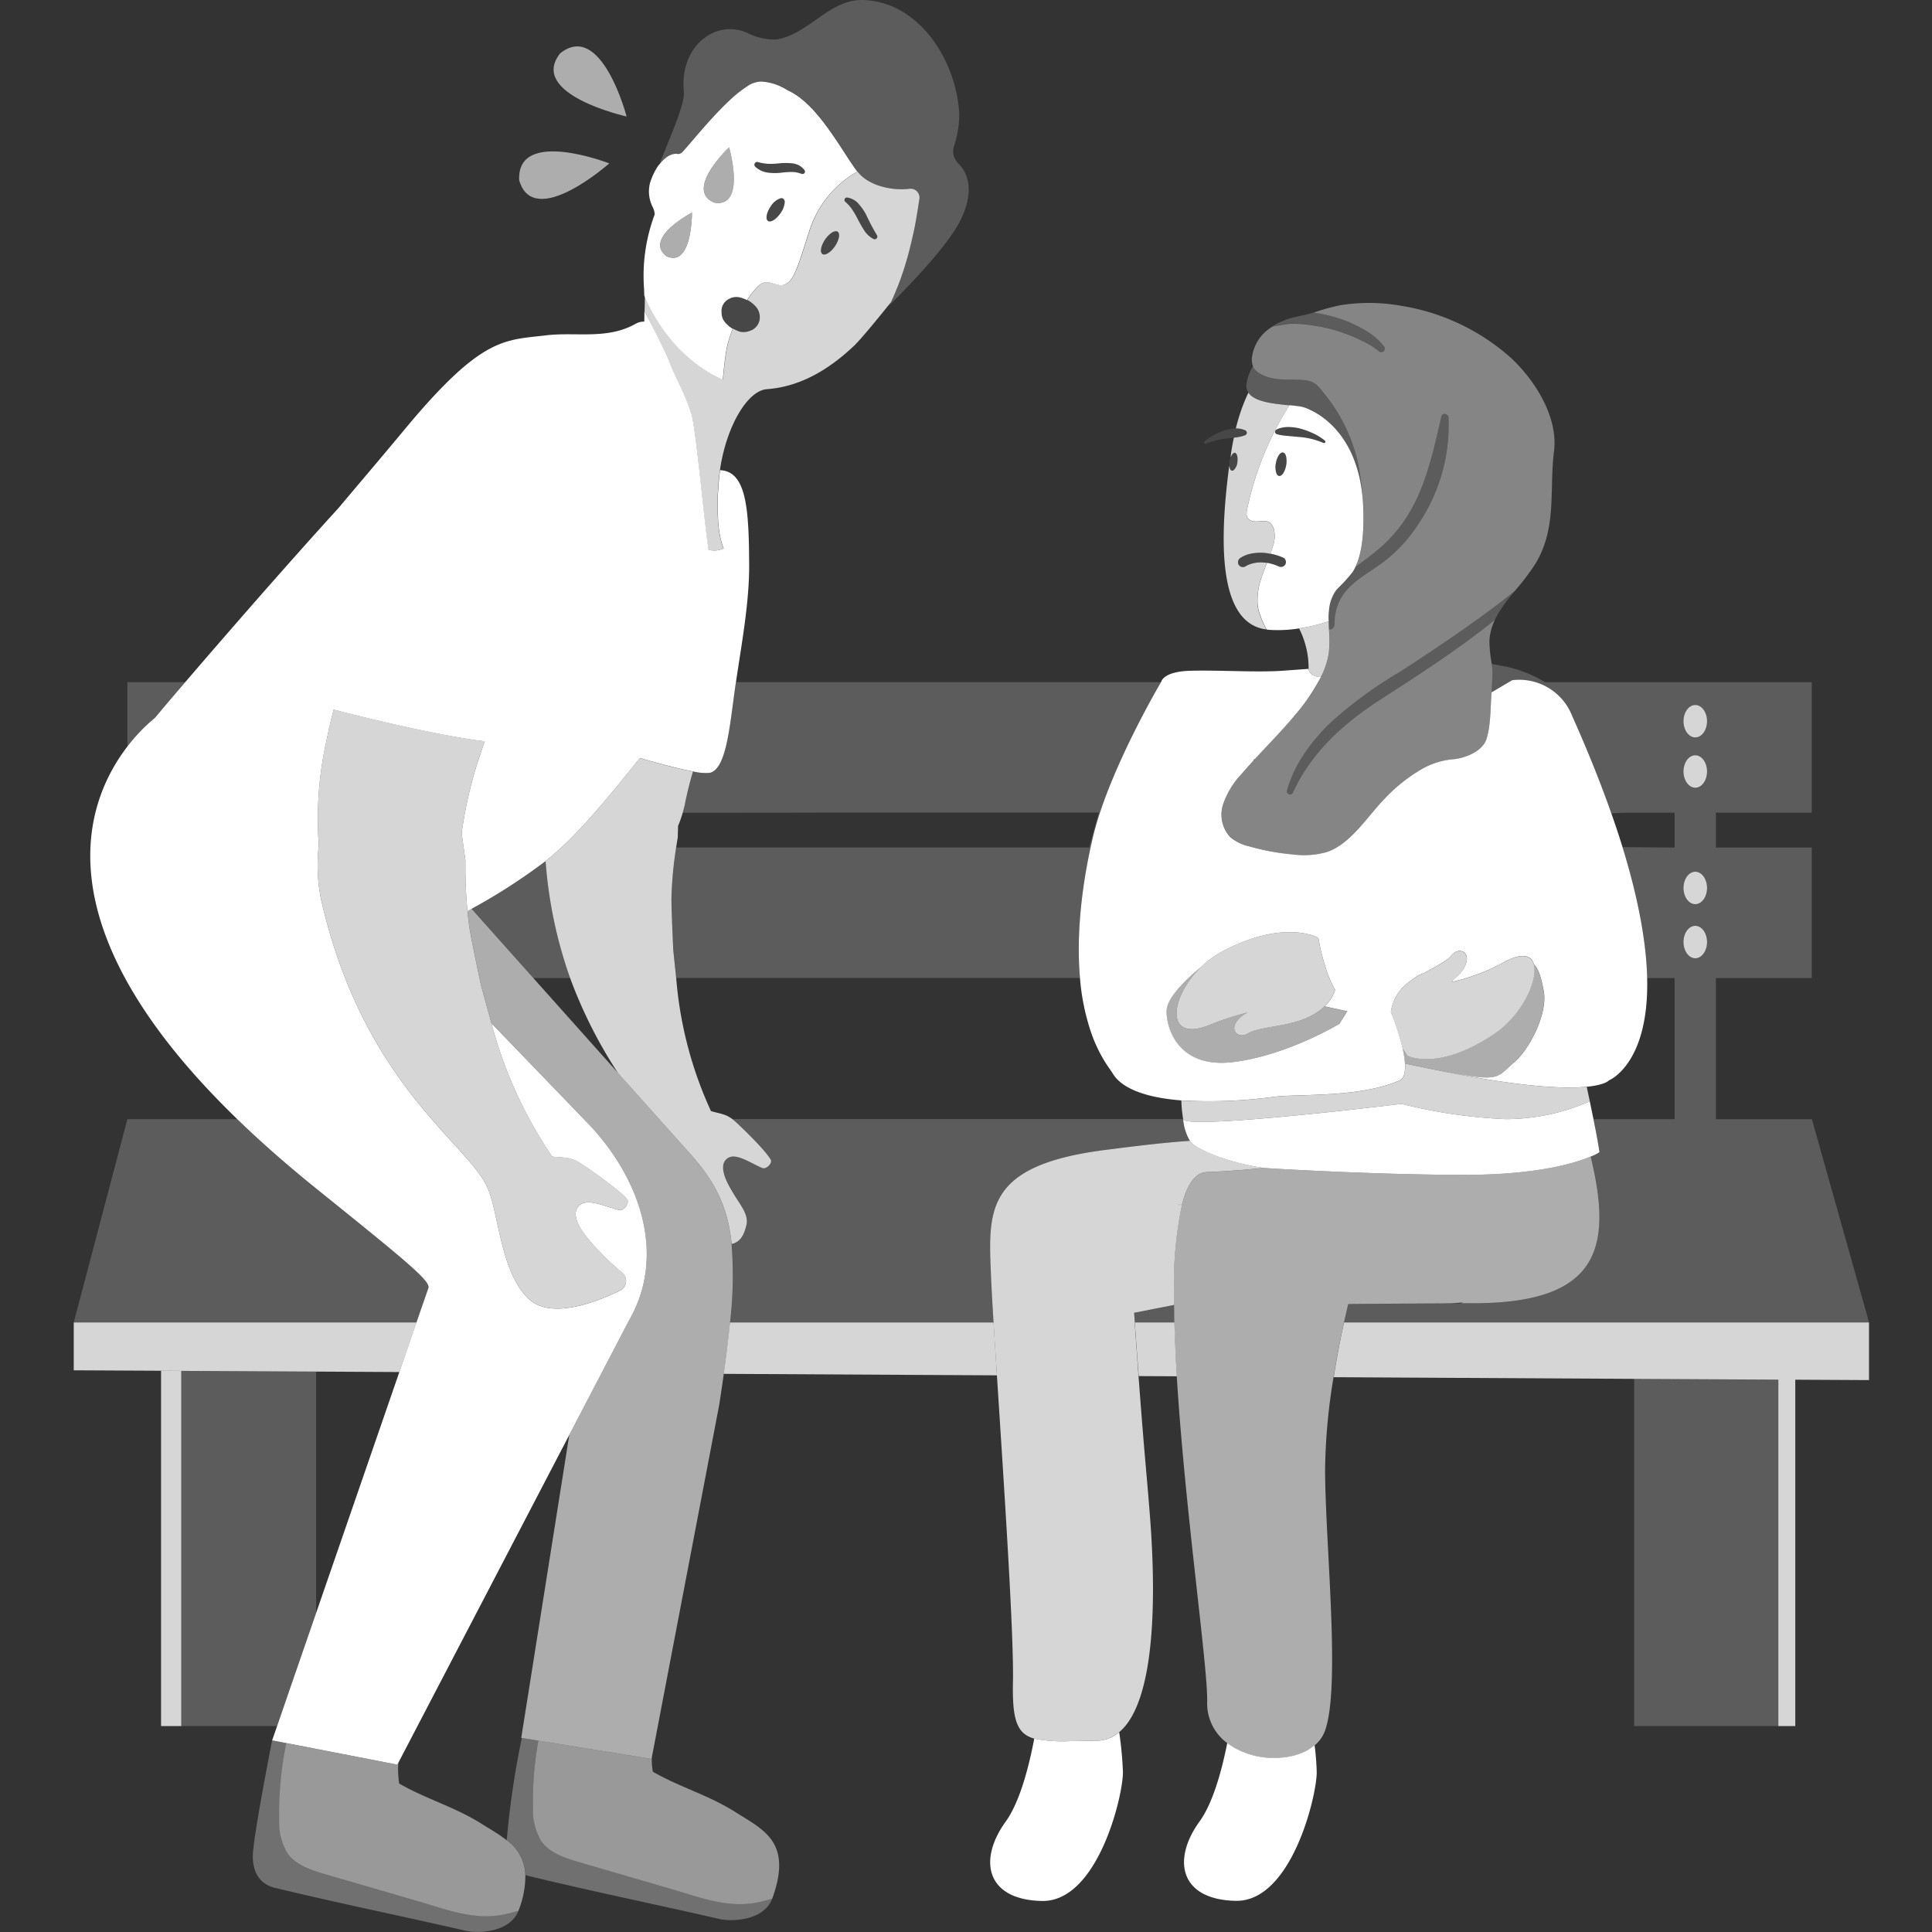
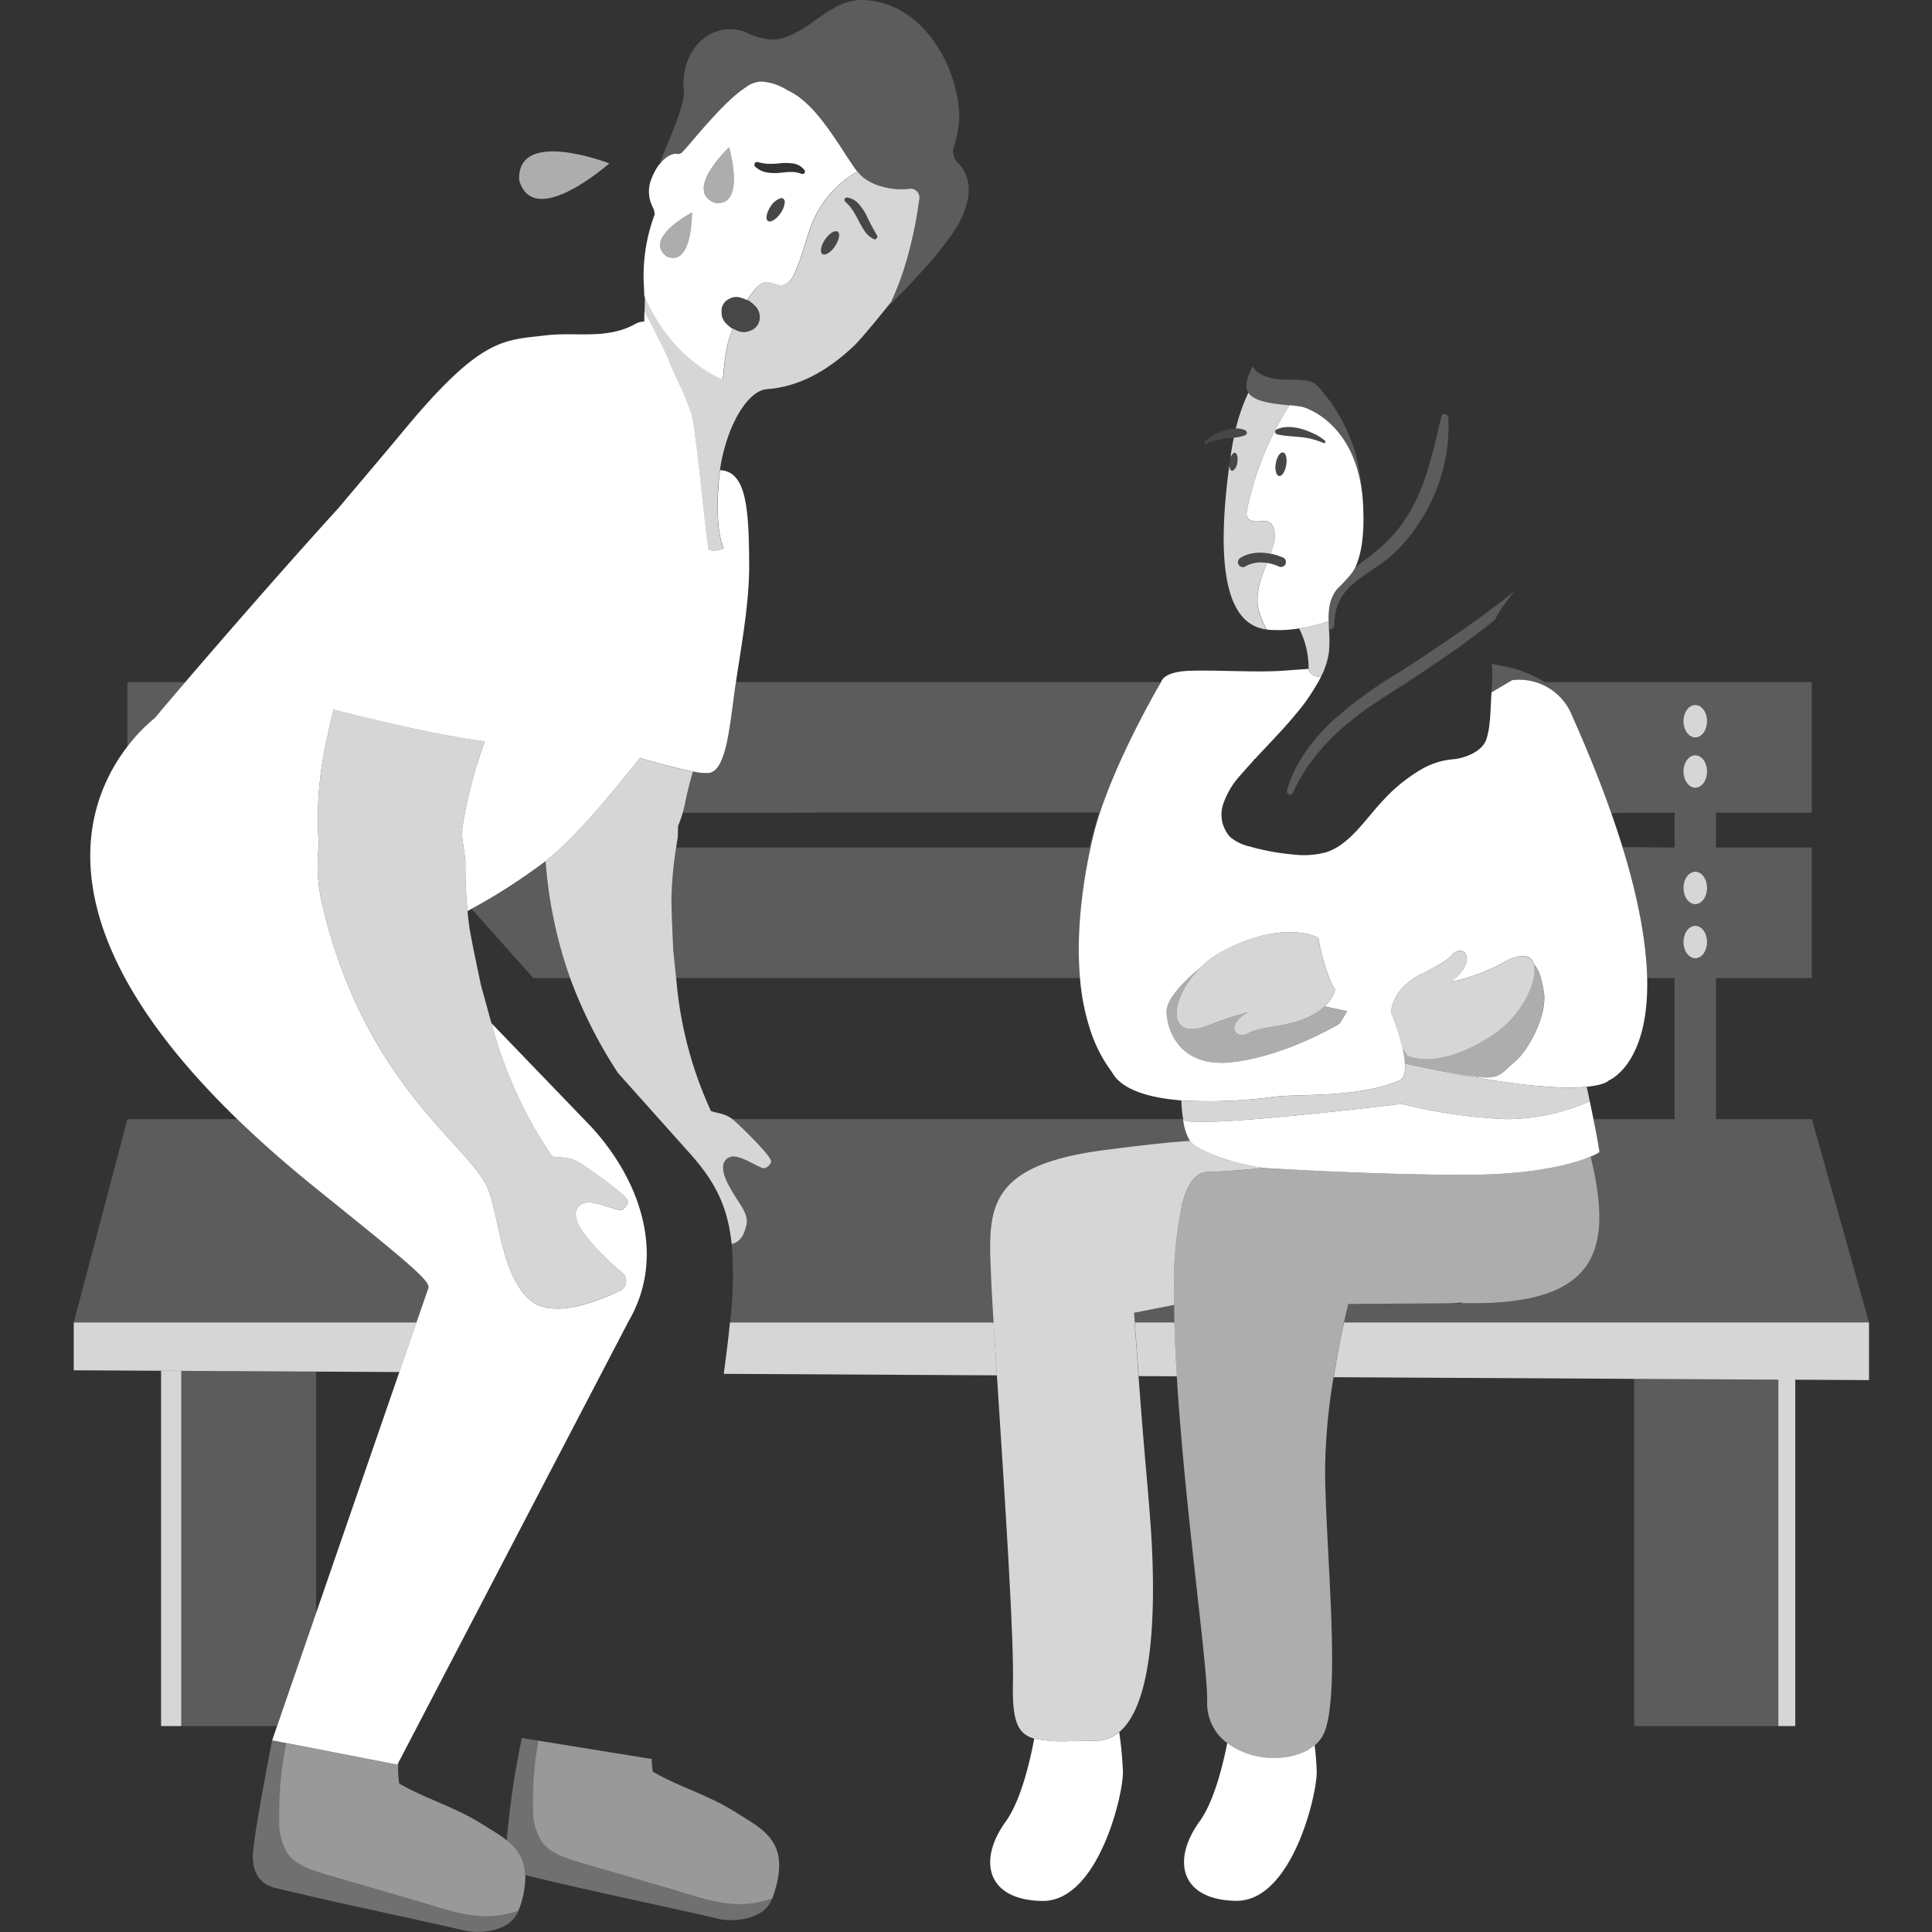
<svg xmlns="http://www.w3.org/2000/svg" viewBox="0 0 300 300">
  <rect x="0" y="0" width="300" height="300" fill="#333333" stroke="none" />
  <g fill="#fff">
    <path d="m 25.01 212.85 v 55.17 h 3.14 v -55.15 z" opacity=".8" />
    <path d="m 44.98 262.35 l 4.11 -11.89 v -37.48 l -20.94 -.11 v 55.15 h 14.87 l 1.26 -3.63 z" opacity=".2" />
    <path d="m 253.75 214.1 v 53.92 h 2.63 19.76 v -53.79 z" opacity=".2" />
    <path d="m 66.53 200.01 c .34 -1.1 -3.19 -3.99 -17.5 -15.52 -4.61 -3.71 -8.64 -7.28 -12.18 -10.71 h -17.07 l -8.33 31.57 h 53.24 z" opacity=".2" />
    <path d="m 24.07 111.46 c .61 -.75 2.31 -2.76 4.69 -5.53 h -8.98 v 9.99 a 26.72 26.72 0 0 1 4.29 -4.46 z" opacity=".2" />
    <path d="m 110.19 120.01 a 8.31 8.31 0 0 1 -2.58 -.22 54.28 54.28 0 0 0 -1.31 5.32 c -.08 .38 -.18 .74 -.29 1.09 10.35 0 18.63 -.01 21.19 -.02 h 43.43 c -.73 2.59 -1.24 4.49 -1.49 5.42 h -64.14 a 60.66 60.66 0 0 0 -.72 7.62 c -.05 1.55 .28 8.36 .28 8.36 l .15 1.43 c .1 .97 .2 1.92 .3 2.85 h 58.13 s 1.9 0 4.57 0 c -.74 -8.44 .88 -17.17 2.04 -21.99 2.25 -9.34 9.09 -21.44 10.54 -23.95 h -66.02 c -.1 .7 -.2 1.4 -.3 2.09 -.76 5.66 -1.35 11.45 -3.78 12 z" opacity=".2" />
    <path d="m 231.59 107.53 l 3.21 -1.89 a 8.83 8.83 0 0 1 9.3 5.51 c 2.49 5.57 4.49 10.6 6.09 15.15 .98 -.06 2.05 -.1 3.24 -.11 h 6.6 v 5.42 l -8.1 -.07 c 2.67 8.64 3.72 15.26 3.83 20.33 h 4.27 v 21.91 h -12.6 c .47 2.31 .8 4.09 .93 5.13 a 6.12 6.12 0 0 1 -1.35 .69 c 3.42 14.15 1.33 22.71 -18 22.78 h -1.33 -.86 c -1.1 0 -1.55 0 -2.35 .01 -.15 0 -.29 .01 -.45 .01 -6.54 .03 -14.65 .1 -14.65 .1 s -.27 1.08 -.66 2.86 h 81.52 l -8.88 -31.57 h -14.9 v -21.92 h 14.88 v -20.26 h -14.88 v -5.42 h 14.88 v -20.26 h -41.42 a 19.18 19.18 0 0 0 -7.03 -2.6 c -.5 -.1 -.91 -.18 -1.25 -.25 .04 .3 .07 .59 .08 .89 .04 1.16 -.04 2.37 -.12 3.56 z m 31.65 1.95 c 1.01 0 1.83 1.13 1.83 2.52 s -.82 2.52 -1.83 2.52 -1.83 -1.13 -1.83 -2.52 .82 -2.53 1.83 -2.53 z m 0 7.81 c 1.01 0 1.83 1.13 1.83 2.52 s -.82 2.52 -1.83 2.52 -1.83 -1.13 -1.83 -2.52 .82 -2.52 1.83 -2.52 z m 0 18.07 c 1.01 0 1.83 1.13 1.83 2.52 s -.82 2.52 -1.83 2.52 -1.83 -1.13 -1.83 -2.52 .82 -2.52 1.83 -2.52 z m 0 8.4 c 1.01 0 1.83 1.13 1.83 2.52 s -.82 2.52 -1.83 2.52 -1.83 -1.13 -1.83 -2.52 .82 -2.52 1.83 -2.52 z" opacity=".2" />
    <path d="m 84.73 133.7 a 91.17 91.17 0 0 1 -11.51 7.42 l 9.59 10.75 h 5.72 a 69.43 69.43 0 0 1 -3.8 -18.17 z" opacity=".2" />
    <path d="m 176.1 203.86 c .01 .13 .02 .25 .03 .38 .03 .38 .06 .75 .08 1.12 h 6.15 c -.01 -.47 -.02 -.92 -.02 -1.38 -.01 -.44 -.02 -.9 -.03 -1.33 z" opacity=".2" />
    <path d="m 153.75 193.68 v -.04 c -.01 -7.74 2.03 -13.04 17.81 -15.07 4.82 -.62 9.27 -1.16 13.21 -1.42 a 8.21 8.21 0 0 1 -1.06 -3.38 h -69.96 c .05 .04 .1 .07 .16 .12 1.19 1.03 5.11 4.86 5.79 6.18 .28 .55 -.74 1.51 -1.31 1.28 -1.47 -.61 -3.16 -1.77 -4.47 -1.79 a 1.58 1.58 0 0 0 -1.61 1.41 c -.13 1.36 .69 2.84 1.61 4.37 1.03 1.71 2.35 3.23 2.01 4.78 -.41 1.84 -1.08 2.66 -2.11 2.97 l -.2 .06 a 62.07 62.07 0 0 1 -.25 12.19 h 40.93 c -.18 -2.97 -.32 -5.42 -.39 -7.11 -.07 -1.58 -.14 -3.08 -.14 -4.5 z" opacity=".2" />
    <path d="m 49.09 212.98 l 12.93 .07 .69 -2 1.98 -5.7 h -53.24 v 7.43 l 13.56 .07 3.14 .02 z" opacity=".8" />
    <path d="m 182.61 211.47 c -.11 -2.1 -.2 -4.14 -.25 -6.12 h -6.15 c .15 2 .28 3.78 .39 5.42 .08 1.02 .15 2.01 .22 2.91 l 5.92 .03 c -.05 -.74 -.09 -1.5 -.13 -2.24 z" opacity=".8" />
    <path d="m 140.16 205.35 h -26.81 c -.24 2.4 -.56 5.04 -.97 7.98 l 27.28 .15 15.14 .08 c -.19 -3 -.37 -5.78 -.52 -8.21 z" opacity=".8" />
    <path d="m 208.7 205.35 c -.46 2.06 -1.06 5.06 -1.61 8.5 l 46.66 .26 22.39 .12 v 53.79 h 2.63 v -53.78 l 11.45 .06 v -8.95 z" opacity=".8" />
    <path d="m 263.24 114.51 c 1.01 0 1.83 -1.13 1.83 -2.52 s -.82 -2.52 -1.83 -2.52 -1.83 1.13 -1.83 2.52 .82 2.52 1.83 2.52 z" opacity=".8" />
    <path d="m 263.24 122.32 c 1.01 0 1.83 -1.13 1.83 -2.52 s -.82 -2.52 -1.83 -2.52 -1.83 1.13 -1.83 2.52 .82 2.52 1.83 2.52 z" opacity=".8" />
    <path d="m 263.24 140.4 c 1.01 0 1.83 -1.13 1.83 -2.52 s -.82 -2.52 -1.83 -2.52 -1.83 1.13 -1.83 2.52 .82 2.52 1.83 2.52 z" opacity=".8" />
    <path d="m 263.24 148.8 c 1.01 0 1.83 -1.13 1.83 -2.52 s -.82 -2.52 -1.83 -2.52 -1.83 1.13 -1.83 2.52 .82 2.52 1.83 2.52 z" opacity=".8" />
    <path d="m 173.41 269.25 c -.14 .1 -.27 .21 -.42 .29 a .31 .31 0 0 1 -.03 .02 5.48 5.48 0 0 1 -2.78 .75 c -.93 .01 -1.77 .02 -2.58 .03 l -1.26 .02 v -.01 a 22.24 22.24 0 0 1 -5.74 -.38 c -.87 4.56 -2.28 9.9 -4.45 12.91 -4.32 5.98 -3 12.13 5.64 12.3 s 12.58 -16.22 12.58 -19.98 a 56.71 56.71 0 0 0 -.58 -6.21 c -.13 .09 -.26 .17 -.38 .26 z" />
    <path d="m 203.24 271.65 a 9.63 9.63 0 0 1 -3.63 1.2 13.17 13.17 0 0 1 -4.68 -.2 c -.39 -.09 -.77 -.2 -1.14 -.32 l -.04 -.01 c -.08 -.03 -.14 -.06 -.22 -.09 a 10.92 10.92 0 0 1 -2.26 -1.1 c -.24 -.15 -.48 -.3 -.7 -.48 -.88 4.4 -2.25 9.36 -4.32 12.21 -4.32 5.98 -3 12.13 5.63 12.3 s 12.58 -16.22 12.58 -19.98 a 40.81 40.81 0 0 0 -.33 -4.19 6.74 6.74 0 0 1 -.83 .6 c -.02 .01 -.03 .03 -.05 .04 z" />
    <path d="m 176.21 205.35 c -.02 -.36 -.05 -.74 -.08 -1.12 -.01 -.13 -.02 -.25 -.03 -.38 l 6.22 -1.22 c -.01 -.57 -.02 -1.15 -.02 -1.7 a 59.97 59.97 0 0 1 1.25 -13.89 l -.49 .05 -.2 .02 a 4.47 4.47 0 0 1 .48 -.06 l .2 -.02 a 18 18 0 0 1 .54 -1.76 h .01 c .79 -2.06 1.9 -3.24 3.37 -3.28 2.95 -.1 5.83 -.34 8.74 -.64 -5.48 -.82 -9.88 -2.71 -11.11 -3.83 a 2.24 2.24 0 0 1 -.32 -.37 c -3.94 .26 -8.39 .8 -13.21 1.42 -15.78 2.03 -17.82 7.33 -17.81 15.07 v .04 .06 c 0 1.42 .08 2.93 .14 4.51 .07 1.69 .21 4.14 .39 7.1 .14 2.43 .33 5.21 .52 8.21 1.07 16.68 2.65 40.1 2.49 47.68 -.12 5.84 .62 7.97 3.3 8.73 a 22.24 22.24 0 0 0 5.74 .38 v .01 l 1.26 -.02 c .81 -.01 1.65 -.03 2.58 -.03 a 5.51 5.51 0 0 0 2.77 -.75 .31 .31 0 0 0 .03 -.02 c .14 -.09 .28 -.19 .42 -.29 s .26 -.17 .37 -.26 c 6.74 -5.57 5.33 -27.2 4.73 -34.49 -.56 -7.07 -.76 -8.25 -1.7 -20.82 -.07 -.9 -.14 -1.88 -.21 -2.91 -.12 -1.64 -.25 -3.42 -.39 -5.42 z" opacity=".8" />
    <path d="m 208.7 205.35 c .39 -1.78 .66 -2.86 .66 -2.86 s 8.11 -.07 14.65 -.1 c .15 0 .29 -.01 .45 -.01 a 25.05 25.05 0 0 0 2.77 -.15 3.33 3.33 0 0 1 -.42 .14 h 2.19 c 19.33 -.07 21.43 -8.63 18 -22.78 -2.44 1.02 -8.41 2.83 -19.48 2.84 -13.23 .01 -29.26 -.93 -31.32 -1.07 -2.91 .3 -5.79 .54 -8.74 .64 -1.47 .04 -2.58 1.22 -3.37 3.28 h -.01 a 18 18 0 0 0 -.54 1.76 v .01 a 59.97 59.97 0 0 0 -1.25 13.89 c 0 .55 .01 1.13 .02 1.7 0 .44 .02 .89 .02 1.34 s .01 .92 .02 1.38 c .05 1.98 .14 4.02 .25 6.12 .04 .74 .09 1.5 .13 2.24 1.27 20.76 4.83 45.01 4.72 50.52 a 7.64 7.64 0 0 0 3.12 6.43 c .22 .17 .46 .33 .7 .48 a 10.92 10.92 0 0 0 2.26 1.1 c .07 .03 .14 .06 .22 .09 l .04 .01 c .37 .12 .76 .23 1.14 .32 a 13.18 13.18 0 0 0 4.68 .2 9.63 9.63 0 0 0 3.63 -1.2 l .02 -.01 c .02 -.01 .03 -.03 .05 -.04 a 6.75 6.75 0 0 0 .83 -.6 5.29 5.29 0 0 0 1.62 -2.31 c 2.45 -6.92 0 -29.19 0 -40.62 a 92.78 92.78 0 0 1 1.31 -14.22 c .55 -3.44 1.16 -6.44 1.61 -8.5 z" opacity=".6" />
    <path d="m 248.36 178.91 c -.13 -1.03 -.46 -2.81 -.93 -5.13 -.17 -.85 -.36 -1.78 -.57 -2.77 a 32.49 32.49 0 0 1 -13.06 2.77 80.36 80.36 0 0 1 -16.17 -2.37 s -33.56 4.11 -33.92 2.37 a 8.21 8.21 0 0 0 1.06 3.38 2.24 2.24 0 0 0 .32 .37 c 1.23 1.13 5.63 3.01 11.11 3.83 2.06 .14 18.09 1.08 31.32 1.07 11.07 0 17.04 -1.81 19.48 -2.84 a 6.12 6.12 0 0 0 1.36 -.68 z" />
    <path d="m 217.63 171.41 a 80.36 80.36 0 0 0 16.17 2.37 32.49 32.49 0 0 0 13.06 -2.77 v -.02 l -.48 -2.23 c -3.45 .34 -10.25 .08 -23.52 -2.64 -1.8 -.36 -3.52 -.72 -4.69 -.97 .08 1.32 -.13 2.32 -.82 2.62 -6.2 2.72 -15.54 2.07 -19.45 2.54 a 74.56 74.56 0 0 1 -14.46 .57 20.85 20.85 0 0 0 .28 2.91 c .34 1.72 33.91 -2.38 33.91 -2.38 z" opacity=".8" />
    <path d="m 229.12 167.2 c 3.82 .47 3.86 -.45 6.05 -2.29 s 5.19 -7.41 4.52 -11.02 c -.38 -2.07 -.74 -3.37 -1.52 -4.13 .68 2.48 -1.87 7.89 -6.12 10.76 -8.74 5.91 -13.51 3.39 -13.51 3.39 l -.77 -1.15 a 15.41 15.41 0 0 1 .37 2.38 c 1.18 .25 2.89 .61 4.69 .97 2.29 .45 4.68 .89 6.29 1.09 z" opacity=".6" />
    <path d="m 232.06 160.53 c 4.25 -2.87 6.8 -8.28 6.12 -10.76 -.38 -1.38 -1.76 -1.86 -4.41 -.48 a 30.29 30.29 0 0 1 -8.24 3.17 c -.13 -.24 .99 -.87 1.62 -1.86 1.72 -2.69 -.6 -3.7 -1.72 -2.29 -.75 .95 -2.59 1.82 -4.47 2.9 l -.06 -.04 a 10.96 10.96 0 0 0 -3.05 2.15 c -.08 .07 -.15 .13 -.23 .2 l .03 .01 a 6.74 6.74 0 0 0 -1.69 3.66 36.01 36.01 0 0 1 1.82 5.59 l .77 1.15 s 4.77 2.51 13.51 -3.4 z" opacity=".8" />
    <path d="m 167.7 151.87 a 34.71 34.71 0 0 0 1.79 8.64 22.45 22.45 0 0 0 2.82 5.48 c .11 .15 .21 .3 .32 .45 .33 .44 1.52 3.71 10.8 4.43 a 74.56 74.56 0 0 0 14.46 -.57 c 3.91 -.47 13.26 .18 19.45 -2.54 .69 -.3 .9 -1.3 .82 -2.62 a 15.41 15.41 0 0 0 -.37 -2.38 36.01 36.01 0 0 0 -1.82 -5.59 6.74 6.74 0 0 1 1.69 -3.66 l -.03 -.01 c .07 -.07 .15 -.13 .23 -.2 a 10.96 10.96 0 0 1 3.05 -2.15 l .06 .04 c 1.88 -1.08 3.72 -1.95 4.47 -2.9 1.13 -1.41 3.44 -.4 1.72 2.29 -.63 .99 -1.75 1.62 -1.62 1.86 a 30.29 30.29 0 0 0 8.24 -3.17 c 2.66 -1.38 4.04 -.9 4.41 .48 .77 .76 1.13 2.06 1.52 4.13 .67 3.6 -2.33 9.18 -4.52 11.02 s -2.23 2.76 -6.05 2.29 c -1.61 -.2 -4 -.64 -6.27 -1.08 13.27 2.73 20.07 2.98 23.52 2.64 l .48 2.23 c -.15 -.71 -.31 -1.46 -.47 -2.23 2.91 -.29 3.43 -.99 3.43 -.99 s 6.26 -2.45 5.94 -15.9 c -.12 -5.06 -1.17 -11.69 -3.83 -20.33 q -.77 -2.51 -1.74 -5.25 c -1.6 -4.55 -3.6 -9.58 -6.09 -15.15 a 8.83 8.83 0 0 0 -9.3 -5.51 l -3.21 1.89 c -.01 .22 -.03 .44 -.04 .66 -.08 1.42 -.11 2.98 -.3 4.47 a 12.25 12.25 0 0 1 -.43 2.08 c -.68 2.16 -3.79 3.08 -5.13 3.17 a 11.83 11.83 0 0 0 -4.85 1.49 25.35 25.35 0 0 0 -5.98 4.79 c -2.62 2.71 -5.22 7 -8.96 8.17 a 13.33 13.33 0 0 1 -5.15 .34 36.08 36.08 0 0 1 -6.76 -1.25 7.03 7.03 0 0 1 -2.96 -1.44 5.16 5.16 0 0 1 -1.11 -5.12 12.9 12.9 0 0 1 2.84 -4.67 c .63 -.74 1.28 -1.46 1.94 -2.17 l -.13 -.01 c .11 -.06 .2 -.12 .3 -.18 2.03 -2.2 4.13 -4.33 6.04 -6.6 .01 -.02 .02 -.04 .03 -.06 .12 -.13 .23 -.26 .35 -.4 l .1 -.12 a 26.98 26.98 0 0 0 1.97 -2.62 c .9 -1.35 1.52 -2.49 1.69 -2.81 l .05 -.1 h -.01 c -1.86 -.06 -1.91 -1.27 -1.91 -1.27 l -4 .29 c -4 .29 -10.2 -.13 -14.46 .01 -3.81 .13 -4.35 1.44 -4.42 1.71 l -.03 .05 c -1.46 2.51 -8.3 14.6 -10.54 23.95 -1.16 4.82 -2.78 13.55 -2.04 22 z m 21.87 -4 c 9.7 -5.27 15.04 -2.29 15.04 -2.29 l .13 .19 a 33.12 33.12 0 0 0 1.28 5.01 15.77 15.77 0 0 0 1.3 2.93 6.01 6.01 0 0 1 -1.62 2.56 l 3.5 .75 -1.21 1.95 s -8.19 4.97 -16.61 5.96 -10.31 -5.29 -10.23 -8 c .07 -2.35 4.19 -5.83 5.29 -6.72 a 14.25 14.25 0 0 1 3.13 -2.34 z" />
    <path d="m 202.81 158.09 l .02 .01 c -.18 .08 -.38 .14 -.57 .21 -.06 .02 -.11 .04 -.16 .07 -3.04 1.09 -6.81 1.12 -8.34 2.1 s -3.39 -.75 -.88 -2.73 a 4.82 4.82 0 0 1 .88 -.54 44.49 44.49 0 0 0 -6 1.97 c -6.93 2.77 -6.12 -4.27 -1.34 -8.96 -1.1 .89 -5.22 4.37 -5.29 6.72 -.08 2.71 1.81 8.99 10.23 8 s 16.61 -5.96 16.61 -5.96 l 1.21 -1.95 -3.5 -.75 a 9.88 9.88 0 0 1 -2.87 1.81 z" opacity=".6" />
    <path d="m 205.1 105.13 a 12.15 12.15 0 0 0 1.23 -3.69 18.86 18.86 0 0 0 .03 -3.68 c -.01 -.17 -.02 -.34 -.02 -.51 0 -.05 -.01 -.1 -.01 -.15 v -.1 c -.01 -.15 -.01 -.31 -.02 -.46 v -.07 a 27.8 27.8 0 0 1 -4.58 1.12 c .03 .06 .06 .13 .09 .19 a 13.59 13.59 0 0 1 1.38 6.09 s .04 1.2 1.9 1.26 z" opacity=".8" />
    <path d="m 206.3 95.86 c 0 -.14 0 -.29 .01 -.43 .01 -.24 .04 -.48 .06 -.71 .01 -.12 .02 -.24 .04 -.36 a 7.61 7.61 0 0 1 .23 -1.05 .73 .73 0 0 1 .03 -.08 c .02 -.04 .03 -.07 .04 -.11 .01 -.02 .02 -.04 .03 -.06 .02 -.06 .04 -.11 .06 -.17 .03 -.08 .08 -.15 .11 -.23 a 5.35 5.35 0 0 1 .29 -.59 5.19 5.19 0 0 1 .5 -.68 23.29 23.29 0 0 0 2.33 -2.56 c 1.24 -1.91 1.68 -4.98 1.69 -8.14 0 -1.14 -.04 -2.29 -.13 -3.4 -.06 -.63 -.14 -1.25 -.25 -1.88 a 20 20 0 0 0 -1.51 -5.05 15.73 15.73 0 0 0 -1.21 -2.15 13.57 13.57 0 0 0 -1.06 -1.39 13.39 13.39 0 0 0 -2.14 -1.99 11.84 11.84 0 0 0 -2.62 -1.47 5.16 5.16 0 0 0 -1.25 -.29 c -.41 -.06 -.85 -.11 -1.34 -.15 a 49.33 49.33 0 0 0 -6.5 15.88 c -.11 .48 -.31 1.38 .14 1.77 1.32 1.14 3.26 -.77 3.98 1.65 a 4.75 4.75 0 0 1 -.2 2.69 c -.09 .32 -.22 .63 -.32 .95 -.01 .04 -.03 .07 -.04 .11 a 9.7 9.7 0 0 1 2.03 .64 .78 .78 0 0 1 .28 1.05 .79 .79 0 0 1 -1.05 .28 7.75 7.75 0 0 0 -1.18 -.41 c -.21 -.06 -.42 -.1 -.61 -.13 -.3 .77 -.61 1.54 -.87 2.34 a 10.77 10.77 0 0 0 -.6 3.68 6.1 6.1 0 0 0 .19 1.39 14.3 14.3 0 0 0 1.23 2.94 l .37 .05 a 20.82 20.82 0 0 0 4.68 -.22 26.34 26.34 0 0 0 4.59 -1.12 c -.03 -.2 -.03 -.4 -.03 -.6 z m -8.31 -28.8 a .27 .27 0 0 1 .02 -.11 .38 .38 0 0 1 .2 -.25 l .01 -.01 c .07 -.04 .15 -.06 .22 -.09 a 3.63 3.63 0 0 1 .67 -.2 4.94 4.94 0 0 1 1.09 -.09 7.77 7.77 0 0 1 1.98 .32 13.04 13.04 0 0 1 1.55 .58 8.17 8.17 0 0 1 1.98 1.2 c .01 .01 .02 .01 .03 .02 .02 .02 .03 .05 .04 .08 s .03 .04 .03 .06 -.01 .02 -.01 .03 a .26 .26 0 0 1 -.03 .12 .22 .22 0 0 1 -.25 .06 h -.02 a 11.62 11.62 0 0 0 -3.57 -.91 l -1.57 -.14 -.24 -.02 c -.1 -.01 -.19 -.02 -.28 -.03 a 9.02 9.02 0 0 1 -1.55 -.25 .39 .39 0 0 1 -.2 -.13 .32 .32 0 0 1 -.03 -.03 .4 .4 0 0 1 -.07 -.2 c .01 .01 0 0 0 0 z m 1.73 5.16 c -.17 1.01 -.67 1.77 -1.11 1.69 -.18 -.03 -.32 -.19 -.41 -.42 a 2.97 2.97 0 0 1 -.09 -1.54 c .17 -1.01 .68 -1.77 1.12 -1.69 .27 .05 .46 .39 .52 .88 a 3.64 3.64 0 0 1 -.03 1.09 z" />
    <path d="m 195.25 93.43 a 10.77 10.77 0 0 1 .6 -3.68 c .27 -.8 .57 -1.57 .87 -2.34 -.12 -.02 -.25 -.04 -.36 -.05 a 6.51 6.51 0 0 0 -.95 -.02 c -.07 0 -.14 .01 -.22 .02 l -.14 .02 -.12 .02 c -.06 .01 -.12 .02 -.19 .04 a 5.47 5.47 0 0 0 -.66 .18 c -.09 .03 -.17 .07 -.26 .1 .2 -.07 .02 -.01 -.06 .03 a 2.78 2.78 0 0 0 -.38 .21 .78 .78 0 0 1 -1.05 -.28 .79 .79 0 0 1 .28 -1.05 4.85 4.85 0 0 1 1.85 -.7 7.27 7.27 0 0 1 2.8 .06 c .01 -.04 .03 -.07 .04 -.11 .11 -.32 .23 -.63 .32 -.95 a 4.75 4.75 0 0 0 .2 -2.69 c -.72 -2.42 -2.66 -.51 -3.98 -1.65 -.45 -.38 -.25 -1.29 -.14 -1.77 a 49.33 49.33 0 0 1 6.5 -15.88 c -2.37 -.24 -5.39 -.51 -6.35 -1.97 a 28.72 28.72 0 0 0 -1.95 5.56 3.26 3.26 0 0 1 1.43 .28 c .01 .01 .03 .01 .04 .01 a .39 .39 0 0 1 .13 .1 .41 .41 0 0 1 .07 .45 v .01 a .46 .46 0 0 1 -.22 .2 h -.01 a 4.57 4.57 0 0 1 -.76 .23 7.27 7.27 0 0 1 -.79 .13 l -.06 .01 -.14 .02 c -.12 .57 -.23 1.12 -.32 1.7 -.08 .45 -.14 .91 -.2 1.36 a 1.95 1.95 0 0 1 .21 -.39 c .15 -.22 .32 -.36 .48 -.33 .28 .05 .44 .54 .41 1.14 a 2.89 2.89 0 0 1 -.03 .36 1.94 1.94 0 0 1 -.59 1.21 .36 .36 0 0 1 -.26 .07 c -.18 -.03 -.3 -.23 -.36 -.52 a 2.21 2.21 0 0 1 -.05 -.27 c -1.74 13.06 -1.35 24.56 5.77 25.44 a 14.3 14.3 0 0 1 -1.23 -2.94 6.1 6.1 0 0 1 -.17 -1.37 z" opacity=".8" />
    <path d="m 191.31 73.1 a .36 .36 0 0 0 .26 -.07 1.94 1.94 0 0 0 .59 -1.22 2.99 2.99 0 0 0 .03 -.36 c .03 -.61 -.12 -1.09 -.41 -1.14 -.17 -.03 -.34 .1 -.49 .32 a 1.95 1.95 0 0 0 -.21 .39 l -.01 .02 a 2.93 2.93 0 0 0 -.15 .56 2.77 2.77 0 0 0 -.02 .71 2.06 2.06 0 0 0 .04 .27 c .07 .29 .19 .49 .37 .52 z" opacity=".1" />
    <path d="m 199.22 70.27 c -.44 -.08 -.94 .68 -1.11 1.69 a 3.01 3.01 0 0 0 .09 1.54 c .1 .24 .24 .39 .41 .42 .44 .08 .94 -.68 1.11 -1.69 a 3.64 3.64 0 0 0 .03 -1.08 c -.07 -.49 -.26 -.84 -.53 -.88 z" opacity=".1" />
    <path d="m 198.07 67.29 a .24 .24 0 0 0 .03 .03 .39 .39 0 0 0 .2 .13 h .01 a 9.26 9.26 0 0 0 1.55 .25 c .1 .01 .19 .02 .28 .03 l .24 .02 1.58 .13 a 11.67 11.67 0 0 1 3.57 .91 h .01 a .21 .21 0 0 0 .24 -.06 .2 .2 0 0 0 .04 -.12 c 0 -.01 .01 -.02 .01 -.03 s -.02 -.04 -.03 -.06 -.02 -.06 -.04 -.08 c -.01 -.01 -.02 -.01 -.03 -.02 a 8.17 8.17 0 0 0 -1.98 -1.2 12.98 12.98 0 0 0 -1.54 -.57 7.5 7.5 0 0 0 -1.99 -.33 5.07 5.07 0 0 0 -1.1 .09 3.63 3.63 0 0 0 -.67 .2 c -.07 .03 -.15 .05 -.22 .09 l -.01 .01 a .4 .4 0 0 0 -.2 .25 .4 .4 0 0 0 -.01 .13 .4 .4 0 0 0 .06 .2 z" opacity=".1" />
    <path d="m 191.81 67.94 c .26 -.03 .52 -.07 .78 -.13 a 4.57 4.57 0 0 0 .76 -.23 h .01 a .41 .41 0 0 0 .22 -.2 .41 .41 0 0 0 -.07 -.45 .39 .39 0 0 0 -.13 -.1 c -.01 -.01 -.03 -.01 -.04 -.01 a 3.34 3.34 0 0 0 -1.43 -.28 c -.08 0 -.15 0 -.23 0 a 6.01 6.01 0 0 0 -1.68 .35 8.83 8.83 0 0 0 -2.95 1.65 .21 .21 0 0 0 -.06 .24 .21 .21 0 0 0 .27 .11 11.59 11.59 0 0 1 3.02 -.78 l 1.31 -.14 h .01 l .14 -.02 z" opacity=".1" />
    <path d="m 200.21 62.93 c .48 .05 .93 .1 1.34 .15 a 5.73 5.73 0 0 1 1.26 .28 11.87 11.87 0 0 1 2.61 1.48 13.39 13.39 0 0 1 2.14 1.99 14.09 14.09 0 0 1 1.06 1.38 15.86 15.86 0 0 1 1.2 2.16 20 20 0 0 1 1.51 5.05 c .11 .62 .2 1.25 .26 1.88 a 44.92 44.92 0 0 0 -.8 -5.7 26.3 26.3 0 0 0 -5.35 -10.68 c -1.1 -1.42 -1.63 -1.8 -3.31 -1.91 -.14 -.01 -.27 -.02 -.43 -.03 -2.03 -.08 -4.2 .14 -6.03 -.93 -.04 -.02 -.07 -.05 -.1 -.07 a 2.58 2.58 0 0 1 -.89 -.84 1.82 1.82 0 0 1 -.12 -.28 7.42 7.42 0 0 0 -1 2.71 1.93 1.93 0 0 0 .3 1.41 c .97 1.44 3.99 1.72 6.35 1.95 z" opacity=".2" />
-     <path d="m 195.58 57.97 c .04 .02 .07 .05 .1 .07 1.83 1.07 4 .86 6.03 .93 .16 .01 .29 .02 .43 .03 1.68 .11 2.21 .49 3.31 1.91 a 26.3 26.3 0 0 1 5.35 10.68 44.92 44.92 0 0 1 .8 5.7 c .09 1.11 .13 2.26 .13 3.39 -.02 3.16 -.45 6.24 -1.69 8.14 a 6.88 6.88 0 0 0 .41 -.74 c 1.34 -1.04 2.84 -2.08 4.32 -3.44 5.9 -5.4 7.31 -12.55 9.04 -19.95 .15 -.66 1.06 -.45 1.11 .15 a 27.44 27.44 0 0 1 -4.58 16.39 23.41 23.41 0 0 1 -4.82 5.49 c -2.55 2.06 -5.37 3.31 -6.98 5.66 a 7.59 7.59 0 0 0 -1.29 3.74 c -.02 .24 -.04 .49 -.04 .75 0 .05 -.01 .1 -.01 .15 a .72 .72 0 0 1 -.83 .72 18.86 18.86 0 0 1 -.03 3.68 12.15 12.15 0 0 1 -1.23 3.69 h .01 l -.05 .1 q -.33 .65 -.7 1.27 c -.31 .53 -.65 1.03 -.99 1.54 a 26.98 26.98 0 0 1 -1.97 2.62 l -.1 .12 c -.13 .15 -.25 .31 -.38 .46 -1.91 2.27 -4.01 4.41 -6.04 6.6 l -.14 .15 -.03 .03 c -.66 .71 -1.31 1.43 -1.94 2.17 a 12.9 12.9 0 0 0 -2.84 4.67 5.16 5.16 0 0 0 1.11 5.12 7.03 7.03 0 0 0 2.95 1.47 36.08 36.08 0 0 0 6.76 1.26 13.33 13.33 0 0 0 5.15 -.34 c 3.74 -1.17 6.34 -5.46 8.96 -8.17 a 25.35 25.35 0 0 1 5.98 -4.79 11.83 11.83 0 0 1 4.85 -1.49 c 1.34 -.09 4.45 -1.01 5.13 -3.17 a 12.25 12.25 0 0 0 .43 -2.08 c .2 -1.49 .22 -3.06 .3 -4.47 .01 -.22 .03 -.44 .04 -.66 .07 -1.19 .16 -2.4 .12 -3.57 -.01 -.3 -.05 -.59 -.08 -.89 a 19.68 19.68 0 0 1 -.36 -3.65 8.63 8.63 0 0 1 .85 -3.16 q -1.58 1.27 -3.2 2.49 c -1.96 1.47 -3.97 2.88 -5.99 4.25 q -2.26 1.53 -4.54 3.02 c -1.79 1.18 -3.59 2.28 -5.31 3.45 a 48.28 48.28 0 0 0 -4.93 3.83 34.52 34.52 0 0 0 -2.92 2.94 q -.95 1.08 -1.79 2.25 a 25.59 25.59 0 0 0 -2.69 4.63 .5 .5 0 0 1 -.93 -.33 19.52 19.52 0 0 1 1.86 -4.39 c .34 -.6 .71 -1.18 1.11 -1.75 a 29.19 29.19 0 0 1 4.11 -4.7 65.14 65.14 0 0 1 10.41 -7.58 c 1.53 -.98 3.05 -1.98 4.55 -2.98 q 3.01 -2.01 5.98 -4.09 c 2.5 -1.79 5.01 -3.6 7.38 -5.54 a 38.49 38.49 0 0 0 3.12 -4.1 c 3.47 -5.62 2.19 -11.48 2.96 -17.62 .65 -5.26 -2.94 -10.99 -6.74 -14.5 a 33.5 33.5 0 0 0 -16.85 -8.02 28.32 28.32 0 0 0 -9.51 -.13 30.79 30.79 0 0 0 -4.19 1.15 23.63 23.63 0 0 1 5.32 1.41 c .2 .08 .4 .18 .6 .27 l .03 .02 a 18.18 18.18 0 0 1 2.36 1.25 9.31 9.31 0 0 1 2.58 2.3 .55 .55 0 0 1 -.8 .75 l -.05 -.04 a 12.96 12.96 0 0 0 -2.55 -1.57 23.1 23.1 0 0 0 -2.84 -1.2 22.13 22.13 0 0 0 -3.65 -.99 c -.78 -.15 -1.57 -.27 -2.36 -.35 -.51 -.07 -1.02 -.08 -1.54 -.11 a 7.78 7.78 0 0 0 -1.46 .1 c -.67 .09 -1.34 .2 -2.01 .32 .41 -.25 .83 -.48 1.26 -.7 a 14.52 14.52 0 0 0 -1.56 .87 7.57 7.57 0 0 0 -.83 .63 6.51 6.51 0 0 0 -2.07 3.69 3.15 3.15 0 0 0 .11 1.68 1.82 1.82 0 0 0 .12 .28 2.58 2.58 0 0 0 .9 .83 z" opacity=".4" />
    <path d="m 227.85 97.29 q -2.96 2.08 -5.98 4.09 c -1.51 1.01 -3.02 2.01 -4.55 2.98 a 65.14 65.14 0 0 0 -10.41 7.58 29.19 29.19 0 0 0 -4.11 4.7 c -.39 .57 -.77 1.15 -1.11 1.75 a 19.52 19.52 0 0 0 -1.86 4.39 .5 .5 0 0 0 .93 .33 25.59 25.59 0 0 1 2.69 -4.63 q .84 -1.17 1.79 -2.25 a 34.52 34.52 0 0 1 2.92 -2.94 48.28 48.28 0 0 1 4.93 -3.83 c 1.72 -1.18 3.52 -2.27 5.31 -3.45 q 2.28 -1.49 4.54 -3.02 c 2.03 -1.37 4.03 -2.77 5.99 -4.25 q 1.62 -1.22 3.2 -2.49 a 12.48 12.48 0 0 1 .6 -1.12 l .08 -.13 a 22.2 22.2 0 0 1 1.49 -2.1 c .04 -.05 .08 -.1 .12 -.15 q .4 -.51 .82 -1.01 c -2.38 1.95 -4.88 3.75 -7.39 5.55 z" opacity=".2" />
    <path d="m 207.19 97.03 c 0 -.05 .01 -.1 .01 -.15 0 -.26 .02 -.51 .04 -.75 a 7.59 7.59 0 0 1 1.29 -3.74 c 1.61 -2.35 4.43 -3.6 6.98 -5.66 a 23.41 23.41 0 0 0 4.82 -5.49 27.44 27.44 0 0 0 4.58 -16.39 c -.05 -.6 -.95 -.8 -1.11 -.15 -1.73 7.4 -3.14 14.56 -9.04 19.95 -1.48 1.36 -2.98 2.4 -4.32 3.44 a 6.88 6.88 0 0 1 -.41 .74 23.29 23.29 0 0 1 -2.33 2.56 5.19 5.19 0 0 0 -.5 .68 5.33 5.33 0 0 0 -.4 .81 c -.02 .06 -.04 .11 -.06 .17 -.01 .02 -.02 .04 -.03 .06 -.01 .04 -.03 .08 -.04 .11 a .73 .73 0 0 0 -.03 .08 7.64 7.64 0 0 0 -.23 1.05 c -.02 .12 -.02 .24 -.04 .36 -.03 .24 -.05 .47 -.06 .71 -.01 .14 0 .29 -.01 .43 v .6 .07 c 0 .15 .01 .31 .02 .46 v .1 c 0 .05 0 .1 .01 .15 .01 .17 .01 .34 .02 .51 a .72 .72 0 0 0 .84 -.71 z" opacity=".2" />
-     <path d="m 199.66 50.35 a 7.78 7.78 0 0 1 1.46 -.1 c .51 .03 1.02 .04 1.54 .11 .79 .08 1.58 .2 2.36 .35 a 22.13 22.13 0 0 1 3.65 .99 23.1 23.1 0 0 1 2.84 1.2 12.96 12.96 0 0 1 2.55 1.57 l .05 .04 a .55 .55 0 0 0 .8 -.75 9.31 9.31 0 0 0 -2.58 -2.3 18.18 18.18 0 0 0 -2.36 -1.25 l -.03 -.02 c -.2 -.09 -.4 -.19 -.6 -.27 a 23.63 23.63 0 0 0 -5.32 -1.41 l -.24 .08 c -.41 .13 -.82 .23 -1.23 .32 -.2 .05 -.41 .09 -.61 .13 -.37 .08 -.73 .16 -1.1 .25 q -.43 .11 -.85 .24 a 8.08 8.08 0 0 0 -1.08 .43 c -.43 .21 -.85 .44 -1.26 .7 .68 -.11 1.35 -.23 2.01 -.31 z" opacity=".2" />
    <path d="m 186.42 150.22 c -4.78 4.69 -5.59 11.72 1.34 8.96 a 44.49 44.49 0 0 1 6 -1.97 4.82 4.82 0 0 0 -.88 .54 c -2.5 1.98 -.65 3.7 .88 2.73 s 5.3 -1.01 8.34 -2.1 c .06 -.02 .11 -.04 .16 -.07 .19 -.07 .39 -.13 .57 -.21 l -.02 -.01 a 9.88 9.88 0 0 0 2.88 -1.82 6.01 6.01 0 0 0 1.62 -2.56 15.77 15.77 0 0 1 -1.3 -2.93 33.12 33.12 0 0 1 -1.28 -5.01 l -.13 -.19 s -5.34 -2.98 -15.04 2.29 a 14.25 14.25 0 0 0 -3.14 2.35 z" opacity=".8" />
    <path d="m 194.48 85.93 a 4.85 4.85 0 0 0 -1.85 .7 .79 .79 0 0 0 -.28 1.05 .78 .78 0 0 0 1.05 .28 2.78 2.78 0 0 1 .38 -.21 c .09 -.04 .26 -.1 .06 -.03 .09 -.03 .17 -.07 .26 -.1 a 5.47 5.47 0 0 1 .66 -.18 c .06 -.01 .12 -.02 .19 -.04 l .12 -.02 .14 -.02 c .07 -.01 .14 -.01 .22 -.02 a 6.51 6.51 0 0 1 .95 .02 c .11 .01 .23 .03 .36 .05 .2 .03 .4 .07 .61 .13 a 7.75 7.75 0 0 1 1.18 .41 .79 .79 0 0 0 1.05 -.28 .78 .78 0 0 0 -.28 -1.05 9.7 9.7 0 0 0 -2.03 -.64 7.27 7.27 0 0 0 -2.79 -.05 z" opacity=".1" />
    <path d="m 105 151.87 c -.1 -.93 -.2 -1.88 -.3 -2.85 l -.15 -1.43 s -.33 -6.81 -.28 -8.36 a 60.66 60.66 0 0 1 .72 -7.62 c .08 -.52 .16 -1.03 .25 -1.55 l .05 -1.81 a 17.79 17.79 0 0 0 .72 -2.04 c .1 -.36 .2 -.72 .29 -1.09 a 54.28 54.28 0 0 1 1.31 -5.32 c -2.07 -.38 -5.06 -1.15 -8.25 -2.09 -6.82 8.53 -10.59 12.75 -14.64 16 a 69.43 69.43 0 0 0 3.81 18.17 72.45 72.45 0 0 0 7.43 14.73 l 10.74 12.02 c 4.07 4.45 6.27 8.33 6.91 14.54 l .2 -.06 c 1.03 -.31 1.71 -1.13 2.11 -2.97 .34 -1.56 -.98 -3.07 -2.01 -4.78 -.92 -1.53 -1.74 -3.01 -1.61 -4.37 a 1.58 1.58 0 0 1 1.61 -1.41 c 1.31 .03 3 1.18 4.47 1.79 .57 .24 1.59 -.73 1.31 -1.28 -.68 -1.32 -4.6 -5.16 -5.79 -6.18 -.05 -.05 -.1 -.08 -.16 -.12 -1.08 -.85 -2.11 -.88 -3.34 -1.26 a 60.99 60.99 0 0 1 -5.4 -20.66 z" opacity=".8" />
    <path d="m 121.45 30.79 a .66 .66 0 0 0 -.21 0 2.88 2.88 0 0 0 -1.56 1.27 4.15 4.15 0 0 0 -.53 1.06 2.19 2.19 0 0 0 -.11 .61 .66 .66 0 0 0 .22 .59 c .42 .29 1.29 -.25 1.95 -1.21 a 3.35 3.35 0 0 0 .65 -1.66 .66 .66 0 0 0 -.22 -.59 .44 .44 0 0 0 -.19 -.07 z" opacity=".1" />
    <path d="m 130.07 35.98 a .45 .45 0 0 0 -.18 -.07 1.09 1.09 0 0 0 -.71 .21 3.06 3.06 0 0 0 -.54 .44 4.55 4.55 0 0 0 -.52 .63 4.13 4.13 0 0 0 -.53 1.06 2.15 2.15 0 0 0 -.11 .61 .66 .66 0 0 0 .22 .59 c .42 .29 1.29 -.25 1.95 -1.21 .08 -.12 .16 -.24 .22 -.36 a 3.84 3.84 0 0 0 .31 -.7 2.56 2.56 0 0 0 .08 -.32 c .08 -.41 .02 -.73 -.19 -.88 z" opacity=".1" />
    <path d="m 103.47 24.49 a 2.95 2.95 0 0 1 1.16 -.57 1.81 1.81 0 0 1 .38 -.04 1.6 1.6 0 0 1 .37 .04 .78 .78 0 0 0 .25 -.06 .92 .92 0 0 0 .31 -.17 c 1.11 -1.12 4.32 -5.23 7.4 -8.1 a 18.67 18.67 0 0 1 2.66 -2.15 4.07 4.07 0 0 1 2.24 -.79 8.46 8.46 0 0 1 1.13 .15 8.25 8.25 0 0 1 2.04 .7 9.28 9.28 0 0 1 .93 .52 8.86 8.86 0 0 1 .88 .46 c .09 .05 .17 .12 .26 .17 .2 .13 .4 .25 .59 .39 .1 .08 .2 .16 .3 .24 .18 .14 .35 .27 .52 .42 .1 .09 .2 .19 .31 .28 .16 .15 .33 .3 .49 .46 .1 .09 .19 .2 .28 .29 .16 .17 .33 .34 .49 .51 .09 .1 .17 .2 .26 .3 .16 .18 .32 .37 .48 .56 .08 .09 .15 .19 .23 .28 .16 .2 .33 .41 .49 .62 .07 .09 .13 .18 .2 .27 .17 .22 .33 .44 .49 .66 .06 .08 .11 .16 .17 .24 q .25 .35 .5 .71 l .1 .14 c 1.01 1.47 1.92 2.93 2.75 4.16 l .04 .05 c .14 .21 .27 .4 .4 .59 .04 .06 .08 .12 .12 .18 .12 .16 .23 .32 .34 .47 .07 .1 .14 .2 .21 .29 a 5.26 5.26 0 0 0 1.32 1.18 8.58 8.58 0 0 0 1.9 .9 10.77 10.77 0 0 0 2.13 .47 c .08 .01 .15 .02 .23 .03 a 10.9 10.9 0 0 0 2.45 -.02 1.38 1.38 0 0 1 1.48 1.6 c -.13 .85 -.3 2.08 -.58 3.56 v .01 c -.05 .29 -.11 .58 -.17 .89 l -.01 .04 c -.06 .29 -.12 .59 -.19 .9 -.01 .03 -.01 .06 -.02 .09 -.06 .3 -.13 .61 -.21 .92 -.01 .04 -.02 .08 -.03 .12 -.07 .31 -.15 .63 -.23 .95 -.01 .05 -.02 .09 -.03 .14 -.08 .31 -.16 .63 -.25 .95 l -.05 .19 c -.09 .31 -.18 .62 -.27 .94 -.02 .08 -.04 .15 -.07 .23 -.09 .31 -.19 .62 -.29 .94 -.03 .09 -.05 .17 -.08 .26 -.1 .3 -.21 .61 -.32 .92 -.04 .1 -.07 .2 -.1 .3 -.11 .3 -.22 .6 -.34 .9 -.04 .12 -.08 .23 -.13 .34 -.11 .29 -.23 .59 -.36 .88 -.05 .13 -.1 .26 -.16 .38 -.12 .28 -.25 .57 -.38 .85 -.05 .11 -.1 .22 -.15 .33 l -.01 .01 c -.04 .09 -.08 .18 -.12 .27 l -.23 .29 c 1.99 -1.95 9.21 -9.17 11.26 -13.5 2.26 -4.76 .84 -7.4 -.44 -8.67 a 2.59 2.59 0 0 1 -.65 -2.66 15.53 15.53 0 0 0 .81 -5 c -.42 -8.33 -6.34 -17.64 -15.21 -17.69 -5.05 .04 -8.23 5.33 -13.18 6.13 a 9.08 9.08 0 0 1 -4.33 -.93 c -4.95 -2.41 -10.77 1.88 -10.04 9.05 .2 1.97 -2.34 7.44 -3.84 11.39 q .18 -.24 .36 -.44 a 5.36 5.36 0 0 1 .76 -.71 z" opacity=".2" />
    <path d="m 112.24 58.96 s .28 -3.47 .66 -5.17 a 19.37 19.37 0 0 1 .87 -2.75 c -.05 -.03 -.11 -.05 -.16 -.08 a 5.29 5.29 0 0 1 -.96 -.84 2.27 2.27 0 0 1 -.6 -1.52 l -.01 -.19 a 2.08 2.08 0 0 1 1.16 -1.99 2.33 2.33 0 0 1 1.72 -.23 6.47 6.47 0 0 1 1.08 .41 12.97 12.97 0 0 1 1.47 -1.91 2.57 2.57 0 0 1 1.28 -.84 c .91 -.18 1.8 .54 2.72 .43 .94 -.12 1.55 -1.03 1.94 -1.9 .89 -1.98 1.44 -4.09 2.14 -6.15 a 16.33 16.33 0 0 1 6.54 -8.96 q .52 -.34 1.04 -.61 c -.04 -.06 -.09 -.13 -.14 -.19 -.11 -.15 -.22 -.3 -.34 -.47 -.04 -.06 -.08 -.12 -.12 -.18 -.13 -.19 -.26 -.38 -.4 -.59 l -.04 -.05 c -.83 -1.24 -1.74 -2.7 -2.75 -4.16 l -.1 -.14 q -.25 -.36 -.5 -.71 c -.06 -.08 -.11 -.16 -.17 -.24 -.16 -.22 -.33 -.44 -.49 -.66 -.07 -.09 -.13 -.18 -.2 -.27 -.16 -.21 -.33 -.41 -.49 -.62 -.08 -.1 -.15 -.19 -.23 -.28 -.16 -.19 -.32 -.37 -.48 -.56 -.09 -.1 -.17 -.2 -.26 -.3 -.16 -.18 -.32 -.34 -.49 -.51 -.1 -.1 -.19 -.2 -.28 -.29 -.16 -.16 -.33 -.3 -.49 -.46 -.1 -.09 -.2 -.19 -.31 -.28 -.17 -.15 -.35 -.28 -.52 -.42 -.1 -.08 -.2 -.17 -.3 -.24 -.19 -.14 -.39 -.27 -.59 -.39 -.09 -.06 -.17 -.12 -.26 -.17 a 8.86 8.86 0 0 0 -.88 -.46 9.28 9.28 0 0 0 -.93 -.52 8.27 8.27 0 0 0 -3.17 -.84 4.05 4.05 0 0 0 -2.24 .79 18.67 18.67 0 0 0 -2.67 2.14 c -3.08 2.87 -6.3 6.98 -7.4 8.1 a .92 .92 0 0 1 -.31 .17 .78 .78 0 0 1 -.25 .06 1.6 1.6 0 0 0 -.37 -.04 1.81 1.81 0 0 0 -.38 .04 2.95 2.95 0 0 0 -1.16 .57 5.36 5.36 0 0 0 -.75 .71 q -.18 .21 -.36 .44 c .01 -.04 .03 -.08 .04 -.11 a 9.92 9.92 0 0 0 -1.42 2.9 5.31 5.31 0 0 0 .45 3.78 2.84 2.84 0 0 1 .28 1.09 27.09 27.09 0 0 0 -1.65 11.54 c .02 .45 .02 .87 .03 1.31 0 -.1 0 -.19 0 -.29 4.33 10.27 12.2 13.1 12.2 13.1 z m 9.61 -27.52 a 3.35 3.35 0 0 1 -.65 1.66 c -.65 .96 -1.53 1.5 -1.95 1.21 a .66 .66 0 0 1 -.22 -.59 2.19 2.19 0 0 1 .11 -.61 4.15 4.15 0 0 1 .53 -1.06 2.88 2.88 0 0 1 1.56 -1.27 .66 .66 0 0 1 .21 0 .45 .45 0 0 1 .18 .07 .66 .66 0 0 1 .23 .6 z m -4.58 -6.17 a .42 .42 0 0 1 .39 -.11 l .03 .01 a 7.75 7.75 0 0 0 1.63 .27 12.52 12.52 0 0 0 1.73 -.08 9.1 9.1 0 0 1 2 .01 2.69 2.69 0 0 1 1.89 1.07 .38 .38 0 0 1 -.45 .56 h -.02 a 4.33 4.33 0 0 0 -1.55 -.3 16.08 16.08 0 0 0 -1.75 .13 8.06 8.06 0 0 1 -2.02 -.04 3.52 3.52 0 0 1 -1.9 -.93 .42 .42 0 0 1 .03 -.59 z m -4.06 -2.41 s 2.73 9.44 -2.28 8.61 c -4.75 -1.97 2.29 -8.6 2.29 -8.6 z m -5.76 10.15 s .05 8.65 -3.99 6.75 c -3.56 -2.82 3.99 -6.75 3.99 -6.75 z" />
    <path d="m 103.83 55.96 c 1.04 2.78 2.45 4.94 3.51 8.33 .39 1.23 .94 6.05 1.46 10.82 .08 .74 .16 1.48 .24 2.21 .39 3.63 .75 6.89 .97 8.05 a 3.34 3.34 0 0 0 2.33 -.22 c -.91 -2.35 -.93 -4.84 -.91 -7.91 0 -.47 .07 -.98 .09 -1.48 .04 -.93 .14 -1.85 .27 -2.75 .98 -6.76 4.25 -12.36 7.3 -12.58 5 -.37 9.44 -2.86 13.56 -6.77 1.18 -1.13 4.44 -5.16 5.68 -6.71 l .01 -.01 c .05 -.11 .1 -.22 .15 -.33 .13 -.28 .26 -.57 .38 -.85 .05 -.13 .11 -.26 .16 -.38 .12 -.29 .24 -.59 .36 -.88 .05 -.12 .09 -.23 .13 -.34 .12 -.3 .23 -.6 .34 -.9 .04 -.1 .07 -.2 .1 -.3 .11 -.31 .22 -.62 .32 -.92 .03 -.09 .06 -.17 .08 -.26 .1 -.32 .2 -.63 .29 -.94 .02 -.08 .04 -.15 .07 -.23 .09 -.32 .19 -.63 .27 -.94 l .05 -.19 c .09 -.32 .17 -.64 .25 -.95 .01 -.05 .02 -.09 .03 -.14 .08 -.32 .16 -.64 .23 -.95 .01 -.04 .02 -.08 .03 -.12 .07 -.31 .14 -.62 .21 -.92 .01 -.03 .01 -.06 .02 -.09 .07 -.3 .13 -.61 .19 -.9 l .01 -.04 c .06 -.3 .12 -.6 .17 -.89 v -.01 c .27 -1.49 .45 -2.71 .58 -3.56 a 1.38 1.38 0 0 0 -1.48 -1.6 10.9 10.9 0 0 1 -2.45 .02 c -.08 -.01 -.15 -.02 -.23 -.03 a 10.77 10.77 0 0 1 -2.13 -.47 8.58 8.58 0 0 1 -1.9 -.9 5.26 5.26 0 0 1 -1.32 -1.18 c -.03 -.03 -.05 -.07 -.08 -.1 q -.51 .28 -1.04 .61 a 16.33 16.33 0 0 0 -6.54 8.96 c -.7 2.06 -1.25 4.17 -2.14 6.15 -.39 .86 -1 1.78 -1.94 1.9 -.92 .12 -1.81 -.6 -2.72 -.43 a 2.57 2.57 0 0 0 -1.28 .84 12.97 12.97 0 0 0 -1.47 1.91 2.53 2.53 0 0 1 .24 .11 5.82 5.82 0 0 1 1.09 .92 2.47 2.47 0 0 1 .61 1.59 2.19 2.19 0 0 1 -1.5 2.15 l -.14 .05 a 2.51 2.51 0 0 1 -1.56 .06 7.6 7.6 0 0 1 -.98 -.44 19.37 19.37 0 0 0 -.87 2.75 c -.38 1.7 -.66 5.17 -.66 5.17 s -7.88 -2.83 -12.14 -13.1 v .29 c 0 .79 -.02 1.54 -.04 2.25 .3 .42 3.22 6.16 3.74 7.57 z m 29.54 -24.25 a 8.33 8.33 0 0 1 1.13 1.65 33.96 33.96 0 0 0 1.63 3.1 l .03 .05 a .41 .41 0 0 1 -.5 .61 3.72 3.72 0 0 1 -1.52 -1.43 c -.36 -.55 -.65 -1.11 -.94 -1.64 a 13.18 13.18 0 0 0 -.86 -1.5 6.14 6.14 0 0 0 -1.07 -1.2 l -.02 -.02 a .38 .38 0 0 1 .27 -.66 2.93 2.93 0 0 1 1.85 1.04 z m -3.3 4.27 c .21 .14 .27 .47 .19 .88 a 2.56 2.56 0 0 1 -.08 .32 3.84 3.84 0 0 1 -.31 .7 c -.07 .12 -.14 .24 -.22 .36 -.65 .96 -1.53 1.49 -1.95 1.21 a .66 .66 0 0 1 -.22 -.59 2.15 2.15 0 0 1 .11 -.61 4.13 4.13 0 0 1 .53 -1.06 4.55 4.55 0 0 1 .52 -.63 3.06 3.06 0 0 1 .54 -.44 1.09 1.09 0 0 1 .71 -.21 .45 .45 0 0 1 .18 .07 z" opacity=".8" />
    <path d="m 114.93 46.19 a 2.33 2.33 0 0 0 -1.72 .23 2.08 2.08 0 0 0 -1.16 1.99 l .01 .19 a 2.27 2.27 0 0 0 .6 1.52 5.29 5.29 0 0 0 .96 .84 c .05 .03 .11 .05 .16 .08 a 7.6 7.6 0 0 0 .98 .44 2.51 2.51 0 0 0 1.56 -.06 l .14 -.05 a 2.19 2.19 0 0 0 1.5 -2.15 2.47 2.47 0 0 0 -.61 -1.59 5.82 5.82 0 0 0 -1.09 -.92 2.53 2.53 0 0 0 -.24 -.11 6.47 6.47 0 0 0 -1.09 -.41 z" opacity=".1" />
    <path d="m 131.19 30.81 a .38 .38 0 0 0 .05 .53 l .02 .02 a 6.14 6.14 0 0 1 1.07 1.2 13.18 13.18 0 0 1 .86 1.5 c .29 .53 .57 1.09 .94 1.64 a 3.72 3.72 0 0 0 1.52 1.43 .41 .41 0 0 0 .5 -.61 l -.03 -.05 a 33.96 33.96 0 0 1 -1.63 -3.1 8.33 8.33 0 0 0 -1.13 -1.65 2.93 2.93 0 0 0 -1.86 -1.03 .38 .38 0 0 0 -.31 .12 z" opacity=".1" />
-     <path d="m 119.16 26.79 a 8.06 8.06 0 0 0 2.02 .04 16.08 16.08 0 0 1 1.75 -.13 4.33 4.33 0 0 1 1.55 .3 l .02 .01 a .38 .38 0 0 0 .45 -.56 2.69 2.69 0 0 0 -1.89 -1.07 9.1 9.1 0 0 0 -2 -.01 12.52 12.52 0 0 1 -1.73 .08 7.75 7.75 0 0 1 -1.63 -.27 l -.03 -.01 a .42 .42 0 0 0 -.4 .7 3.52 3.52 0 0 0 1.89 .92 z" opacity=".1" />
    <path d="m 83.6 270.29 a 51.82 51.82 0 0 0 -.84 10.39 9.4 9.4 0 0 0 1.27 5.18 c 1.32 1.89 3.71 2.65 5.92 3.3 l 14.09 4.1 c 4.68 1.36 9.28 3.25 14.21 2.01 .64 -.16 1.17 -.3 1.65 -.43 .01 -.03 .02 -.05 .03 -.07 3.15 -8.73 -1.33 -10.59 -5.62 -13.32 s -8.68 -3.89 -12.94 -6.34 a 12.76 12.76 0 0 1 -.17 -2.19 l -.04 .21 z" opacity=".5" />
    <path d="m 104.04 293.25 l -14.09 -4.1 c -2.21 -.64 -4.6 -1.41 -5.92 -3.3 a 9.4 9.4 0 0 1 -1.27 -5.18 51.82 51.82 0 0 1 .84 -10.38 l -2.57 -.42 a 134.78 134.78 0 0 0 -2.3 15.35 c -.01 .1 -.03 .29 -.05 .53 a 6.85 6.85 0 0 1 2.93 5.4 c .16 .06 .32 .11 .5 .16 10.59 2.55 19.06 4.25 29.69 6.69 1.68 .38 6.77 .33 8.1 -3.16 -.48 .13 -1.01 .27 -1.65 .43 -4.93 1.23 -9.53 -.66 -14.21 -2.02 z" opacity=".3" />
    <path d="m 78.67 285.75 c -1.12 -.89 -2.43 -1.64 -3.74 -2.46 -4.28 -2.72 -8.68 -3.89 -12.94 -6.34 a 14.14 14.14 0 0 1 -.14 -3.24 l -.16 .3 -17.23 -3.33 a 55.05 55.05 0 0 0 -1.1 11.86 9.4 9.4 0 0 0 1.27 5.18 c 1.32 1.89 3.71 2.65 5.92 3.3 l 14.09 4.1 c 4.68 1.36 9.28 3.25 14.21 2.01 .64 -.16 1.17 -.3 1.65 -.43 .01 -.03 .02 -.05 .03 -.07 a 14.61 14.61 0 0 0 1.05 -5.46 6.85 6.85 0 0 0 -2.91 -5.42 z" opacity=".5" />
    <path d="m 64.65 295.1 l -14.08 -4.1 c -2.21 -.64 -4.6 -1.41 -5.92 -3.3 a 9.4 9.4 0 0 1 -1.27 -5.18 55.05 55.05 0 0 1 1.1 -11.86 l -2.22 -.43 s -2.41 12.19 -2.92 16.83 c -.08 .69 -.71 5.1 3.37 6.09 10.61 2.55 19.08 4.24 29.71 6.68 1.68 .38 6.77 .33 8.1 -3.16 -.48 .13 -1.01 .27 -1.65 .43 -4.93 1.25 -9.53 -.64 -14.22 -2 z" opacity=".3" />
    <path d="m 61.7 274.01 l .16 -.3 26.54 -50.9 9.24 -17.71 c 5.77 -9.96 1.97 -21.6 -5.8 -30.1 l -15.53 -16.12 a 67.32 67.32 0 0 0 9.43 20.71 c 1.5 .2 2.69 .01 4.12 .88 1.5 .92 6.53 4.44 7.53 5.78 .41 .56 -.54 1.81 -1.21 1.65 -1.73 -.4 -3.82 -1.38 -5.27 -1.16 a 1.77 1.77 0 0 0 -1.52 1.86 c .1 1.53 1.28 3.01 2.58 4.53 a 40.43 40.43 0 0 0 4.65 4.49 1.67 1.67 0 0 1 -.33 2.78 c -3.68 1.8 -10.85 4.61 -14.3 1.2 -4.36 -4.31 -4.53 -13.39 -6.37 -17.35 -3.16 -6.79 -19.08 -16.02 -25.64 -44.03 a 26.21 26.21 0 0 1 -.46 -9.1 c -.07 -.66 -.12 -1.35 -.13 -2.07 a 55.65 55.65 0 0 1 1.43 -14.6 c .27 -1.43 .62 -2.85 .99 -4.26 6.8 1.78 17.85 4.3 23.46 4.92 l -.24 .69 c -.52 1.52 -1.04 3.04 -1.47 4.59 a 65.27 65.27 0 0 0 -1.88 9.01 c .01 .06 .02 .11 .03 .17 l .56 4.04 a 73.46 73.46 0 0 0 .32 7.88 l .62 -.36 a 91.17 91.17 0 0 0 11.52 -7.43 c 4.05 -3.25 7.82 -7.47 14.64 -16 3.19 .93 6.17 1.7 8.25 2.09 a 8.31 8.31 0 0 0 2.58 .22 c 2.43 -.55 3.02 -6.34 3.78 -12 .09 -.69 .19 -1.39 .3 -2.09 .87 -5.92 2.07 -12.31 2.05 -18.14 -.04 -8.67 -.39 -14.59 -4.51 -14.77 -.13 .9 -.22 1.82 -.27 2.75 -.02 .49 -.09 1 -.09 1.48 -.03 3.07 0 5.55 .91 7.91 a 3.34 3.34 0 0 1 -2.33 .22 c -.22 -1.16 -.57 -4.42 -.97 -8.05 -.08 -.73 -.16 -1.47 -.24 -2.21 -.52 -4.77 -1.08 -9.58 -1.46 -10.82 -1.06 -3.39 -2.47 -5.55 -3.51 -8.33 -.53 -1.41 -3.44 -7.15 -3.77 -7.55 -.01 -.02 -.03 -.04 -.03 -.04 0 .4 0 1.06 -.02 1.57 a 2.66 2.66 0 0 0 -1.45 .4 c -4.4 2.42 -9.2 1.18 -13.79 1.73 -6.49 .78 -9.94 .16 -21.82 14.43 -4.44 5.34 -7.75 9.2 -10.41 12.38 -7.94 8.7 -17.94 20.2 -23.81 27.05 -2.38 2.77 -4.08 4.79 -4.69 5.53 a 26.72 26.72 0 0 0 -4.29 4.46 c -6.51 8.47 -13.89 27.87 17.06 57.86 3.54 3.43 7.58 7 12.18 10.71 14.31 11.53 17.84 14.42 17.5 15.52 l -1.85 5.34 -1.97 5.7 -.69 2 -12.92 37.41 -4.11 11.89 -.7 2.04 -1.25 3.63 -.77 2.22 2.22 .43 z" />
-     <path d="m 113.6 193.16 c -.64 -6.21 -2.84 -10.08 -6.91 -14.54 l -10.73 -12.02 -13.15 -14.73 -9.59 -10.75 -.62 .36 c .08 .81 .17 1.62 .28 2.42 .24 1.72 1.84 9.19 1.84 9.19 l .43 1.55 c .4 1.46 .78 2.86 1.17 4.23 l 15.52 16.13 c 7.76 8.5 11.56 20.14 5.8 30.1 l -9.24 17.71 -7.46 47.05 .09 .01 2.57 .42 17.57 2.84 .04 -.21 10.48 -54.83 c .26 -1.67 .49 -3.25 .7 -4.76 .41 -2.94 .74 -5.58 .97 -7.98 a 62.07 62.07 0 0 0 .24 -12.19 z" opacity=".6" />
    <path d="m 71.71 129.56 c -.01 -.06 -.02 -.11 -.03 -.17 a 65.27 65.27 0 0 1 1.88 -9.01 c .43 -1.55 .94 -3.07 1.47 -4.59 l .24 -.69 c -5.61 -.63 -16.66 -3.15 -23.46 -4.92 -.38 1.41 -.72 2.83 -.99 4.26 a 55.65 55.65 0 0 0 -1.43 14.6 c .01 .72 .07 1.41 .13 2.07 a 26.21 26.21 0 0 0 .46 9.1 c 6.56 28.01 22.48 37.24 25.64 44.03 1.84 3.96 2.01 13.04 6.37 17.35 3.45 3.41 10.62 .6 14.3 -1.2 a 1.67 1.67 0 0 0 .33 -2.78 40.43 40.43 0 0 1 -4.65 -4.49 c -1.3 -1.52 -2.48 -3.01 -2.58 -4.53 a 1.77 1.77 0 0 1 1.52 -1.86 c 1.45 -.21 3.54 .76 5.27 1.16 .68 .16 1.63 -1.09 1.21 -1.65 -.99 -1.33 -6.02 -4.86 -7.53 -5.78 -1.43 -.88 -2.62 -.68 -4.12 -.88 a 67.32 67.32 0 0 1 -9.43 -20.71 c -.39 -1.38 -.77 -2.78 -1.17 -4.23 l -.43 -1.55 s -1.6 -7.47 -1.84 -9.19 c -.11 -.81 -.2 -1.62 -.28 -2.42 a 73.46 73.46 0 0 1 -.32 -7.88 z" opacity=".8" />
    <path d="m 110.94 31.47 c 5.01 .83 2.28 -8.61 2.28 -8.61 s -7.04 6.64 -2.28 8.61 z" opacity=".6" />
    <path d="m 103.46 39.75 c 4.04 1.9 3.99 -6.75 3.99 -6.75 s -7.55 3.94 -3.99 6.75 z" opacity=".6" />
-     <path d="m 97.3 18.09 s -3.91 -14.96 -10.33 -9.8 c -5.01 6.39 10.33 9.8 10.33 9.8 z" opacity=".6" />
    <path d="m 94.61 25.37 s -14.41 -5.6 -13.99 2.62 c 2.24 7.8 13.99 -2.62 13.99 -2.62 z" opacity=".6" />
  </g>
</svg>